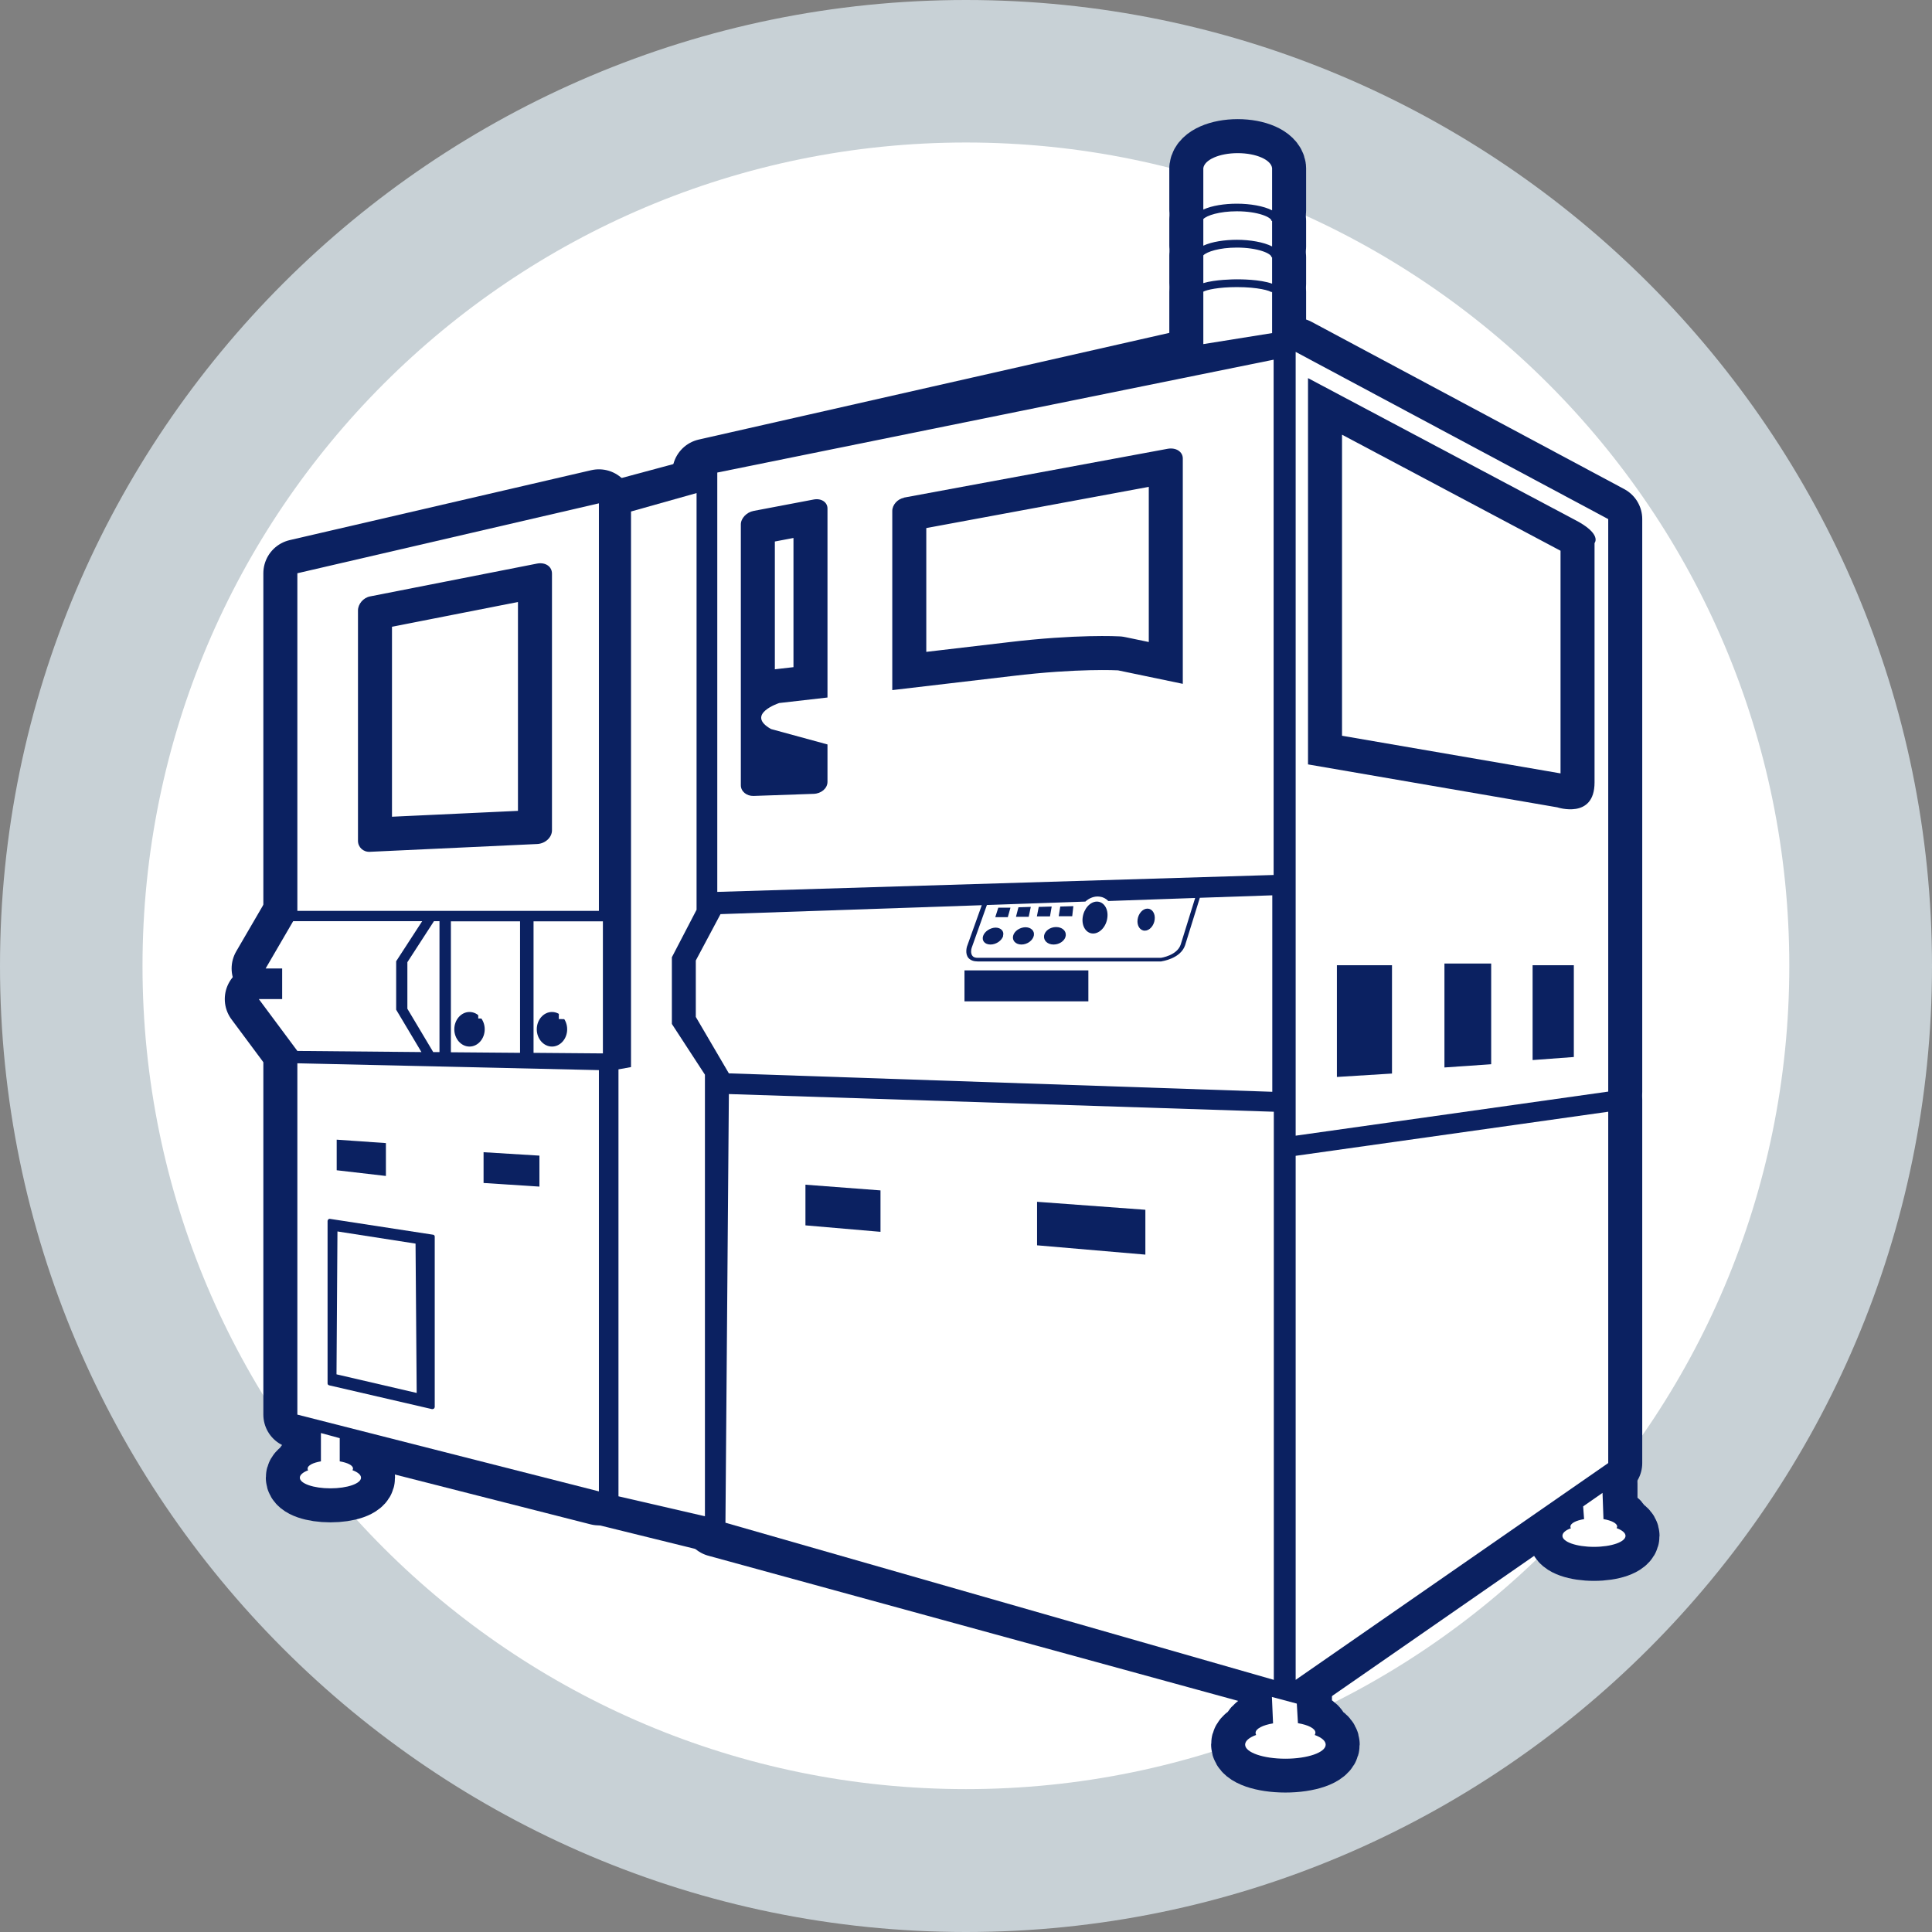
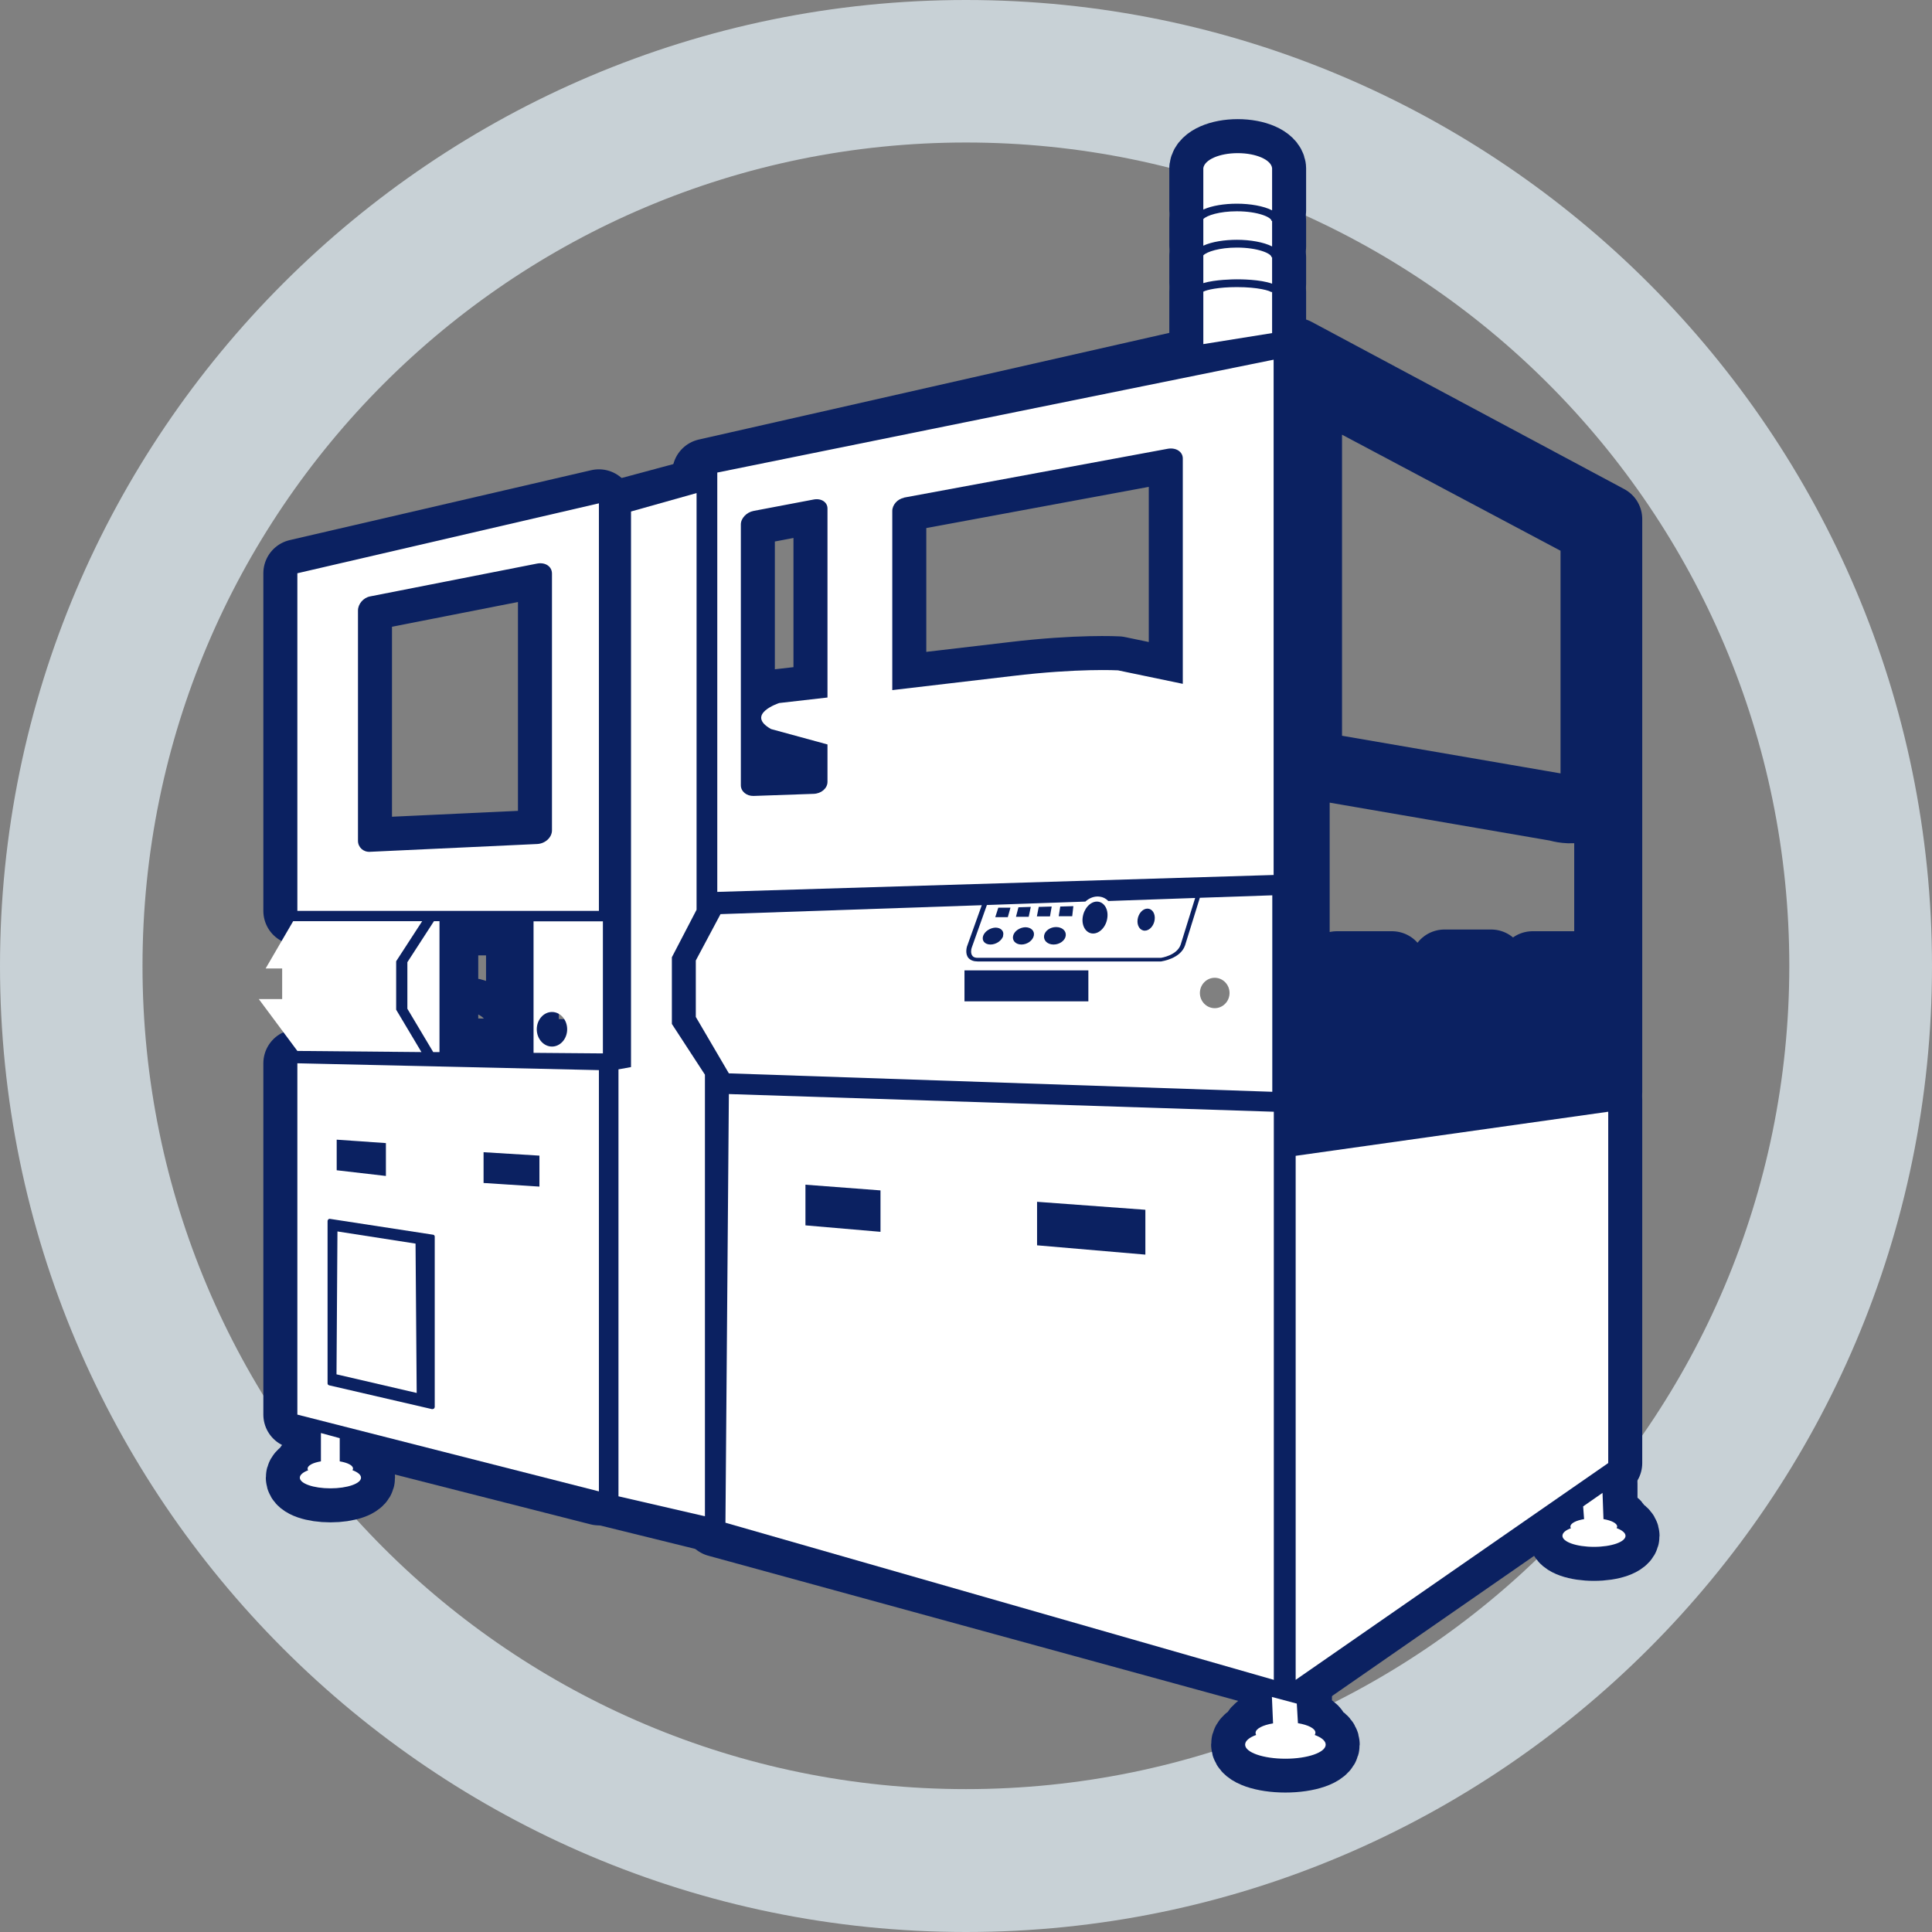
<svg xmlns="http://www.w3.org/2000/svg" id="_レイヤー_2" viewBox="0 0 101.68 101.68">
  <rect x="0" y="0" width="101.68" height="101.68" fill="#808080" stroke="none" />
  <defs>
    <style>.cls-1{fill:none;stroke-linejoin:round;stroke-width:3.58px;}.cls-1,.cls-2{stroke:#0b2161;}.cls-2{stroke-miterlimit:10;stroke-width:0px;}.cls-2,.cls-3{fill:#fff;}.cls-4{fill:#c8d1d6;}.cls-5{fill:#0b2161;}</style>
  </defs>
  <g id="_レイヤー_1-2">
-     <circle class="cls-3" cx="50.84" cy="50.84" r="47.09" />
    <path class="cls-4" d="m50.84,7.5c23.93,0,43.33,19.4,43.33,43.33s-19.4,43.33-43.33,43.33S7.5,74.77,7.5,50.84,26.91,7.5,50.84,7.5m0-7.5C22.81,0,0,22.81,0,50.84s22.81,50.84,50.84,50.84,50.84-22.81,50.84-50.84S78.87,0,50.84,0h0Z" />
    <polygon class="cls-1" points="37.75 56.98 37.75 80.15 67.68 88.35 67.68 58.16 37.75 56.98" />
    <polygon class="cls-1" points="32.03 78.55 32.03 56.38 32.68 56.26 32.68 41.47 32.68 27.02 36.66 25.95 36.66 47.88 35.36 50.38 35.36 53.89 37.1 56.56 37.1 79.8 32.03 78.55" />
    <polygon class="cls-1" points="68.19 60.19 68.19 88.41 84.64 77 84.64 57.87 68.19 60.19" />
    <path class="cls-1" d="m84.64,57.46v-30.14l-16.45-8.8v41.25l16.45-2.32Zm-11.38-.96l-2.9.18v-5.88h2.9v5.7Zm5.22-.49l-2.46.17v-5.47h2.46v5.3Zm4.35-.38l-2.17.16v-4.99h2.17v4.83Zm-13.99-35.73l13.99,7.43c1.52.77,1.09,1.25,1.09,1.25v12.6c0,1.96-1.96,1.31-1.96,1.31l-13.12-2.26v-20.32Z" />
    <path class="cls-1" d="m15.65,30.17v17.77h15.87v-21.45l-15.87,3.68Zm13.4,13.53c0,.37-.35.7-.78.72l-8.8.41c-.35.02-.63-.24-.63-.58v-12.12c0-.34.28-.67.63-.74l8.8-1.73c.43-.08.78.15.78.53v13.51Z" />
    <path class="cls-1" d="m65.1,11.12c-.93,0-1.59.22-1.77.41v1.4c.45-.21,1.12-.31,1.77-.31.69,0,1.4.12,1.85.35v-1.34h-.03c0-.2-.73-.51-1.82-.51Z" />
    <path class="cls-1" d="m65.1,13.03c-.93,0-1.59.22-1.77.41v1.46c.63-.19,1.61-.2,1.77-.2s1.22,0,1.85.23v-1.39h-.03c0-.2-.73-.51-1.82-.51Z" />
    <path class="cls-1" d="m65.1,10.72c.69,0,1.4.12,1.85.35v-2.22h0c-.05-.44-.84-.79-1.81-.79s-1.75.35-1.81.79h0v2.18c.45-.21,1.12-.31,1.77-.31Z" />
    <path class="cls-1" d="m66.92,15.35s0,.03.01.04c-.08-.09-.72-.28-1.83-.28-.97,0-1.58.14-1.77.24v2.76l3.62-.58v-2.17h-.03Z" />
    <path class="cls-1" d="m37.17,24.88v22.7l29.86-.89v-28.58l-29.86,6.77Zm10.4,1.31l13.88-2.57c.44-.08.8.15.8.51v11.86l-3.41-.71s-2.1-.12-5.58.3c-1.5.18-3.97.47-6.3.74v-9.43c0-.32.28-.63.61-.69Zm-4.75,15.59l-3.16.11c-.37.01-.67-.24-.67-.56v-13.73c0-.32.3-.64.67-.71l3.16-.6c.4-.08.73.14.73.47v9.95c-1.5.17-2.54.29-2.54.29,0,0-1.81.59-.43,1.37l2.97.81v1.97c0,.34-.33.62-.73.63Z" />
    <path class="cls-1" d="m58.32,47.41c-.12-.12-.27-.2-.44-.22-.28-.04-.55.07-.76.26l-5.18.18-.8,2.25c-.03.08-.07.31.05.44.05.06.14.09.27.09h9.64s.85-.12,1.04-.7l.76-2.45-4.57.16Zm-4.73.34l.66-.02-.11.52h-.67s.13-.5.13-.5Zm-.79,1.5c-.07.25-.37.46-.67.46s-.47-.2-.39-.45c.08-.24.37-.43.65-.44.29,0,.47.19.4.43Zm.23-.98h-.65s.16-.5.16-.5h.64s-.14.5-.14.5Zm1.38.97c-.05.25-.34.47-.65.47s-.5-.21-.44-.46c.06-.25.35-.44.64-.45.3,0,.5.19.45.44Zm.27-1.51l.67-.02-.09.52h-.69s.1-.51.1-.51Zm.77,1.98c-.32,0-.54-.21-.5-.47.04-.25.32-.45.63-.45.31,0,.54.19.51.45-.03.26-.32.47-.64.47Zm.98-1.49h-.71s.08-.51.08-.51l.69-.02-.06.53Zm1.85.07c-.05.46-.39.84-.75.84s-.61-.38-.55-.84.39-.84.75-.84.61.38.55.84Zm2.49.11c-.04.32-.27.58-.52.58s-.42-.26-.38-.58c.04-.32.27-.58.52-.58s.42.26.38.58Z" />
    <path class="cls-1" d="m63.15,47.24l-.78,2.51c-.24.71-1.22.84-1.26.85h-9.66c-.21,0-.36-.06-.47-.17-.21-.23-.09-.6-.09-.61l.78-2.18-14.28.49-1.3,2.44v2.97l1.74,2.97,29.13.95v-10.34l-3.81.13Zm-5.87,5.46h-6.52v-1.63h6.52v1.63Zm6.65.36c-.43,0-.78-.36-.78-.8s.35-.8.78-.8.78.36.78.8-.35.8-.78.8Z" />
    <polygon class="cls-1" points="23.13 48.48 22.5 48.48 21.1 50.64 21.1 53.09 22.46 55.37 22.6 55.37 23.13 55.37 23.13 48.48" />
-     <polygon class="cls-1" points="20.85 53.14 20.85 50.59 22.22 48.48 15.43 48.48 13.98 50.97 14.85 50.97 14.85 52.58 13.62 52.58 15.65 55.31 22.18 55.37 20.85 53.14" />
    <path class="cls-1" d="m23.38,48.48v6.9l3.99.03v-6.92h-3.99Zm1.33,6.6c-.44,0-.8-.41-.8-.91s.36-.91.8-.91.8.41.8.91-.36.91-.8.91Z" />
    <path class="cls-1" d="m27.62,48.48v6.93l4.12.03v-6.95h-4.12Zm1.43,6.6c-.44,0-.8-.41-.8-.91s.36-.91.8-.91.8.41.8.91-.36.91-.8.91Z" />
    <path class="cls-1" d="m15.65,55.97v18.48l15.87,4.04v-22.17l-15.87-.36Zm2.07,4.01l2.59.18v1.73s-2.59-.3-2.59-.3v-1.6Zm5.16,14.08s-.02.06-.05.08c-.02.01-.05.02-.07.02-.01,0-.02,0-.03,0l-5.4-1.25c-.05-.01-.09-.05-.09-.1v-8.56s.02-.06.04-.08c.03-.02.07-.03.1-.02l5.4.83c.06,0,.1.05.1.1v8.97Zm5.51-11.61l-2.94-.19v-1.62s2.94.18,2.94.18v1.63Z" />
    <polygon class="cls-1" points="17.47 72.74 22.63 73.93 22.63 65.17 17.47 64.38 17.47 72.74" />
    <polygon class="cls-1" points="46.34 64.83 42.39 64.49 42.39 62.35 46.34 62.65 46.34 64.83" />
    <polygon class="cls-1" points="60.28 66.03 54.58 65.54 54.58 63.25 60.28 63.67 60.28 66.03" />
    <path class="cls-1" d="m69.2,91.3s.03-.07.03-.11c0-.22-.38-.41-.92-.5v-1.61l-1.31-.35v1.96c-.54.09-.92.28-.92.5,0,.04.01.08.03.11-.36.13-.58.31-.58.51,0,.41.95.74,2.12.74s2.12-.33,2.12-.74c0-.2-.22-.38-.58-.51Z" />
    <path class="cls-1" d="m18.55,77.38s.03-.06.03-.09c0-.17-.29-.31-.7-.38v-1.22l-.99-.27v1.49c-.41.07-.7.21-.7.38,0,.03,0,.06.03.09-.27.1-.44.24-.44.39,0,.31.72.56,1.61.56s1.61-.25,1.61-.56c0-.15-.17-.29-.44-.39Z" />
    <path class="cls-1" d="m85.08,80.43s.03-.06.03-.09c0-.17-.3-.32-.72-.39v-1.88l-1.02.71v1.17c-.42.07-.72.22-.72.39,0,.03,0,.06.03.09-.28.1-.45.24-.45.4,0,.32.74.58,1.66.58s1.66-.26,1.66-.58c0-.15-.17-.29-.45-.4Z" />
    <polygon class="cls-2" points="38.36 57.58 38.18 80.14 67.04 88.41 67.04 58.51 38.36 57.58" />
    <polygon class="cls-2" points="32.55 78.75 32.55 56.28 33.21 56.16 33.21 41.36 33.21 26.92 36.66 25.95 36.66 47.88 35.36 50.38 35.36 53.89 37.1 56.56 37.1 79.8 32.55 78.75" />
    <polygon class="cls-2" points="68.19 60.83 68.19 88.41 84.64 77 84.64 58.51 68.19 60.83" />
-     <path class="cls-2" d="m84.64,57.46v-30.14l-16.45-8.8v41.25l16.45-2.32Zm-11.38-.96l-2.9.18v-5.88h2.9v5.7Zm5.22-.49l-2.46.17v-5.47h2.46v5.3Zm4.35-.38l-2.17.16v-4.99h2.17v4.83Zm-13.99-35.73l13.99,7.43c1.52.77,1.09,1.25,1.09,1.25v12.6c0,1.96-1.96,1.31-1.96,1.31l-13.12-2.26v-20.32Z" />
    <path class="cls-2" d="m15.65,30.17v17.77h15.87v-21.45l-15.87,3.68Zm13.4,13.53c0,.37-.35.7-.78.72l-8.8.41c-.35.02-.63-.24-.63-.58v-12.12c0-.34.28-.67.63-.74l8.8-1.73c.43-.08.78.15.78.53v13.51Z" />
    <path class="cls-2" d="m65.1,11.12c-.93,0-1.59.22-1.77.41v1.4c.45-.21,1.12-.31,1.77-.31.69,0,1.4.12,1.85.35v-1.34h-.03c0-.2-.73-.51-1.82-.51Z" />
    <path class="cls-2" d="m65.1,13.03c-.93,0-1.59.22-1.77.41v1.46c.63-.19,1.61-.2,1.77-.2s1.22,0,1.85.23v-1.39h-.03c0-.2-.73-.51-1.82-.51Z" />
    <path class="cls-2" d="m65.1,10.72c.69,0,1.4.12,1.85.35v-2.22h0c-.05-.44-.84-.79-1.81-.79s-1.75.35-1.81.79h0v2.18c.45-.21,1.12-.31,1.77-.31Z" />
    <path class="cls-2" d="m66.92,15.35s0,.03.01.04c-.08-.09-.72-.28-1.83-.28-.97,0-1.58.14-1.77.24v2.76l3.62-.58v-2.17h-.03Z" />
    <path class="cls-2" d="m37.75,24.88v22.06l29.28-.89v-27.12l-29.28,5.94Zm9.82,1.31l13.88-2.57c.44-.08.8.15.8.51v11.86l-3.41-.71s-2.1-.12-5.58.3c-1.5.18-3.97.47-6.3.74v-9.43c0-.32.28-.63.61-.69Zm-4.75,15.59l-3.16.11c-.37.01-.67-.24-.67-.56v-13.73c0-.32.3-.64.67-.71l3.16-.6c.4-.08.73.14.73.47v9.95c-1.5.17-2.54.29-2.54.29,0,0-1.81.59-.43,1.37l2.97.81v1.97c0,.34-.33.62-.73.63Z" />
    <path class="cls-2" d="m58.32,47.41c-.12-.12-.27-.2-.44-.22-.28-.04-.55.07-.76.26l-5.18.18-.8,2.25c-.03.08-.07.31.05.44.05.06.14.09.27.09h9.64s.85-.12,1.04-.7l.76-2.45-4.57.16Zm-4.73.34l.66-.02-.11.52h-.67s.13-.5.13-.5Zm-.79,1.5c-.07.25-.37.46-.67.46s-.47-.2-.39-.45c.08-.24.37-.43.65-.44.29,0,.47.19.4.43Zm.23-.98h-.65s.16-.5.16-.5h.64s-.14.5-.14.5Zm1.38.97c-.05.25-.34.47-.65.47s-.5-.21-.44-.46c.06-.25.35-.44.64-.45.3,0,.5.19.45.44Zm.27-1.51l.67-.02-.09.52h-.69s.1-.51.1-.51Zm.77,1.98c-.32,0-.54-.21-.5-.47.04-.25.32-.45.63-.45.31,0,.54.19.51.45-.03.26-.32.47-.64.47Zm.98-1.49h-.71s.08-.51.08-.51l.69-.02-.06.53Zm1.85.07c-.05.46-.39.84-.75.84s-.61-.38-.55-.84.39-.84.75-.84.61.38.55.84Zm2.49.11c-.04.32-.27.58-.52.58s-.42-.26-.38-.58c.04-.32.27-.58.52-.58s.42.26.38.58Z" />
    <path class="cls-2" d="m63.15,47.24l-.78,2.51c-.24.71-1.22.84-1.26.85h-9.66c-.21,0-.36-.06-.47-.17-.21-.23-.09-.6-.09-.61l.78-2.18-13.75.47-1.3,2.44v2.97l1.74,2.97,28.6.97v-10.34l-3.81.13Zm-5.87,5.46h-6.52v-1.63h6.52v1.63Zm6.65.36c-.43,0-.78-.36-.78-.8s.35-.8.78-.8.78.36.78.8-.35.8-.78.8Z" />
    <polygon class="cls-2" points="23.13 48.48 22.84 48.48 21.44 50.64 21.44 53.09 22.8 55.37 22.6 55.37 23.13 55.37 23.13 48.48" />
    <polygon class="cls-2" points="20.85 53.14 20.85 50.59 22.22 48.48 15.43 48.48 13.98 50.97 14.85 50.97 14.85 52.58 13.62 52.58 15.65 55.31 22.18 55.37 20.85 53.14" />
-     <path class="cls-2" d="m23.73,48.48v6.9l3.64.03v-6.92h-3.64Zm.98,6.6c-.44,0-.8-.41-.8-.91s.36-.91.8-.91.8.41.8.91-.36.91-.8.91Z" />
    <path class="cls-2" d="m28.08,48.48v6.93l3.65.03v-6.95h-3.65Zm.97,6.6c-.44,0-.8-.41-.8-.91s.36-.91.8-.91.8.41.8.91-.36.91-.8.91Z" />
    <path class="cls-2" d="m15.65,55.97v18.48l15.87,4.04v-22.17l-15.87-.36Zm2.07,4.01l2.59.18v1.73s-2.59-.3-2.59-.3v-1.6Zm5.16,14.08s-.02.06-.05.08c-.02.01-.05.02-.07.02-.01,0-.02,0-.03,0l-5.4-1.25c-.05-.01-.09-.05-.09-.1v-8.56s.02-.06.04-.08c.03-.02.07-.03.1-.02l5.4.83c.06,0,.1.05.1.1v8.97Zm5.51-11.61l-2.94-.19v-1.62s2.94.18,2.94.18v1.63Z" />
    <polygon class="cls-2" points="17.71 72.33 21.93 73.31 21.87 65.45 17.76 64.81 17.71 72.33" />
    <polygon class="cls-5" points="46.34 64.83 42.39 64.49 42.39 62.35 46.34 62.65 46.34 64.83" />
    <polygon class="cls-5" points="60.28 66.03 54.58 65.54 54.58 63.25 60.28 63.67 60.28 66.03" />
    <path class="cls-2" d="m69.2,91.3s.03-.07.03-.11c0-.22-.38-.41-.92-.5l-.06-1.03-1.31-.35.06,1.39c-.54.09-.92.28-.92.5,0,.04.01.08.03.11-.36.13-.58.31-.58.51,0,.41.95.74,2.12.74s2.12-.33,2.12-.74c0-.2-.22-.38-.58-.51Z" />
    <path class="cls-2" d="m18.55,77.38s.03-.06.03-.09c0-.17-.29-.31-.7-.38v-1.22l-.99-.27v1.49c-.41.07-.7.21-.7.38,0,.03,0,.06.03.09-.27.1-.44.24-.44.39,0,.31.72.56,1.61.56s1.61-.25,1.61-.56c0-.15-.17-.29-.44-.39Z" />
    <path class="cls-2" d="m85.08,80.43s.03-.06.03-.09c0-.17-.3-.32-.72-.39l-.05-1.38-1.02.71.05.67c-.42.07-.72.22-.72.39,0,.03,0,.06.03.09-.28.1-.45.24-.45.4,0,.32.74.58,1.66.58s1.66-.26,1.66-.58c0-.15-.17-.29-.45-.4Z" />
  </g>
</svg>